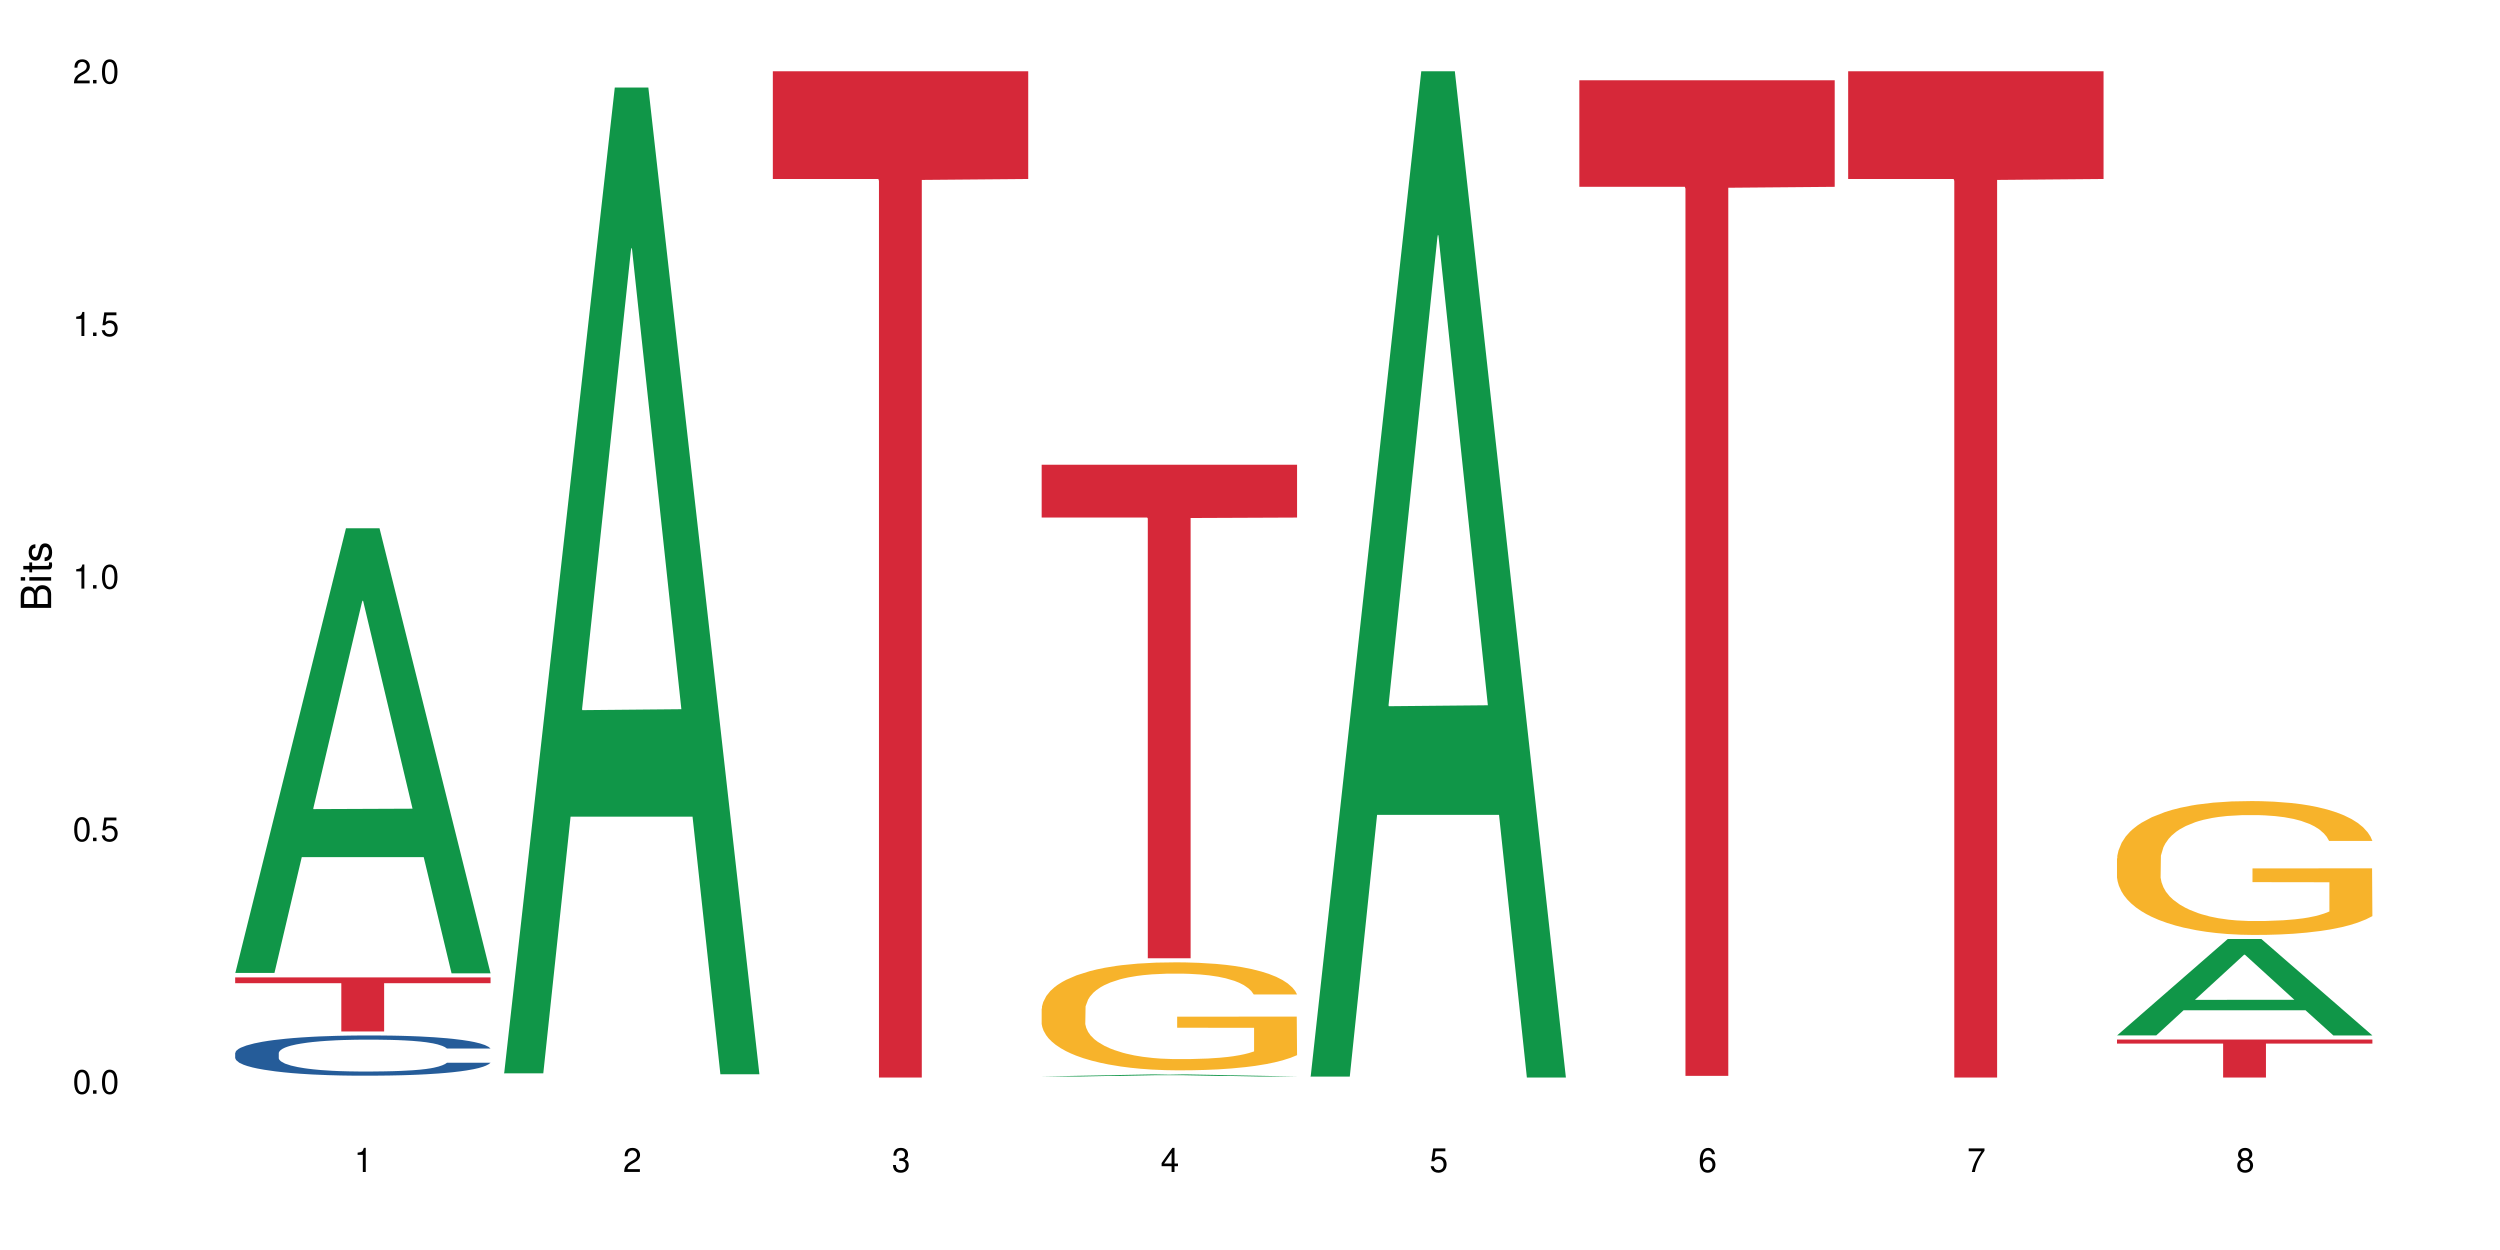
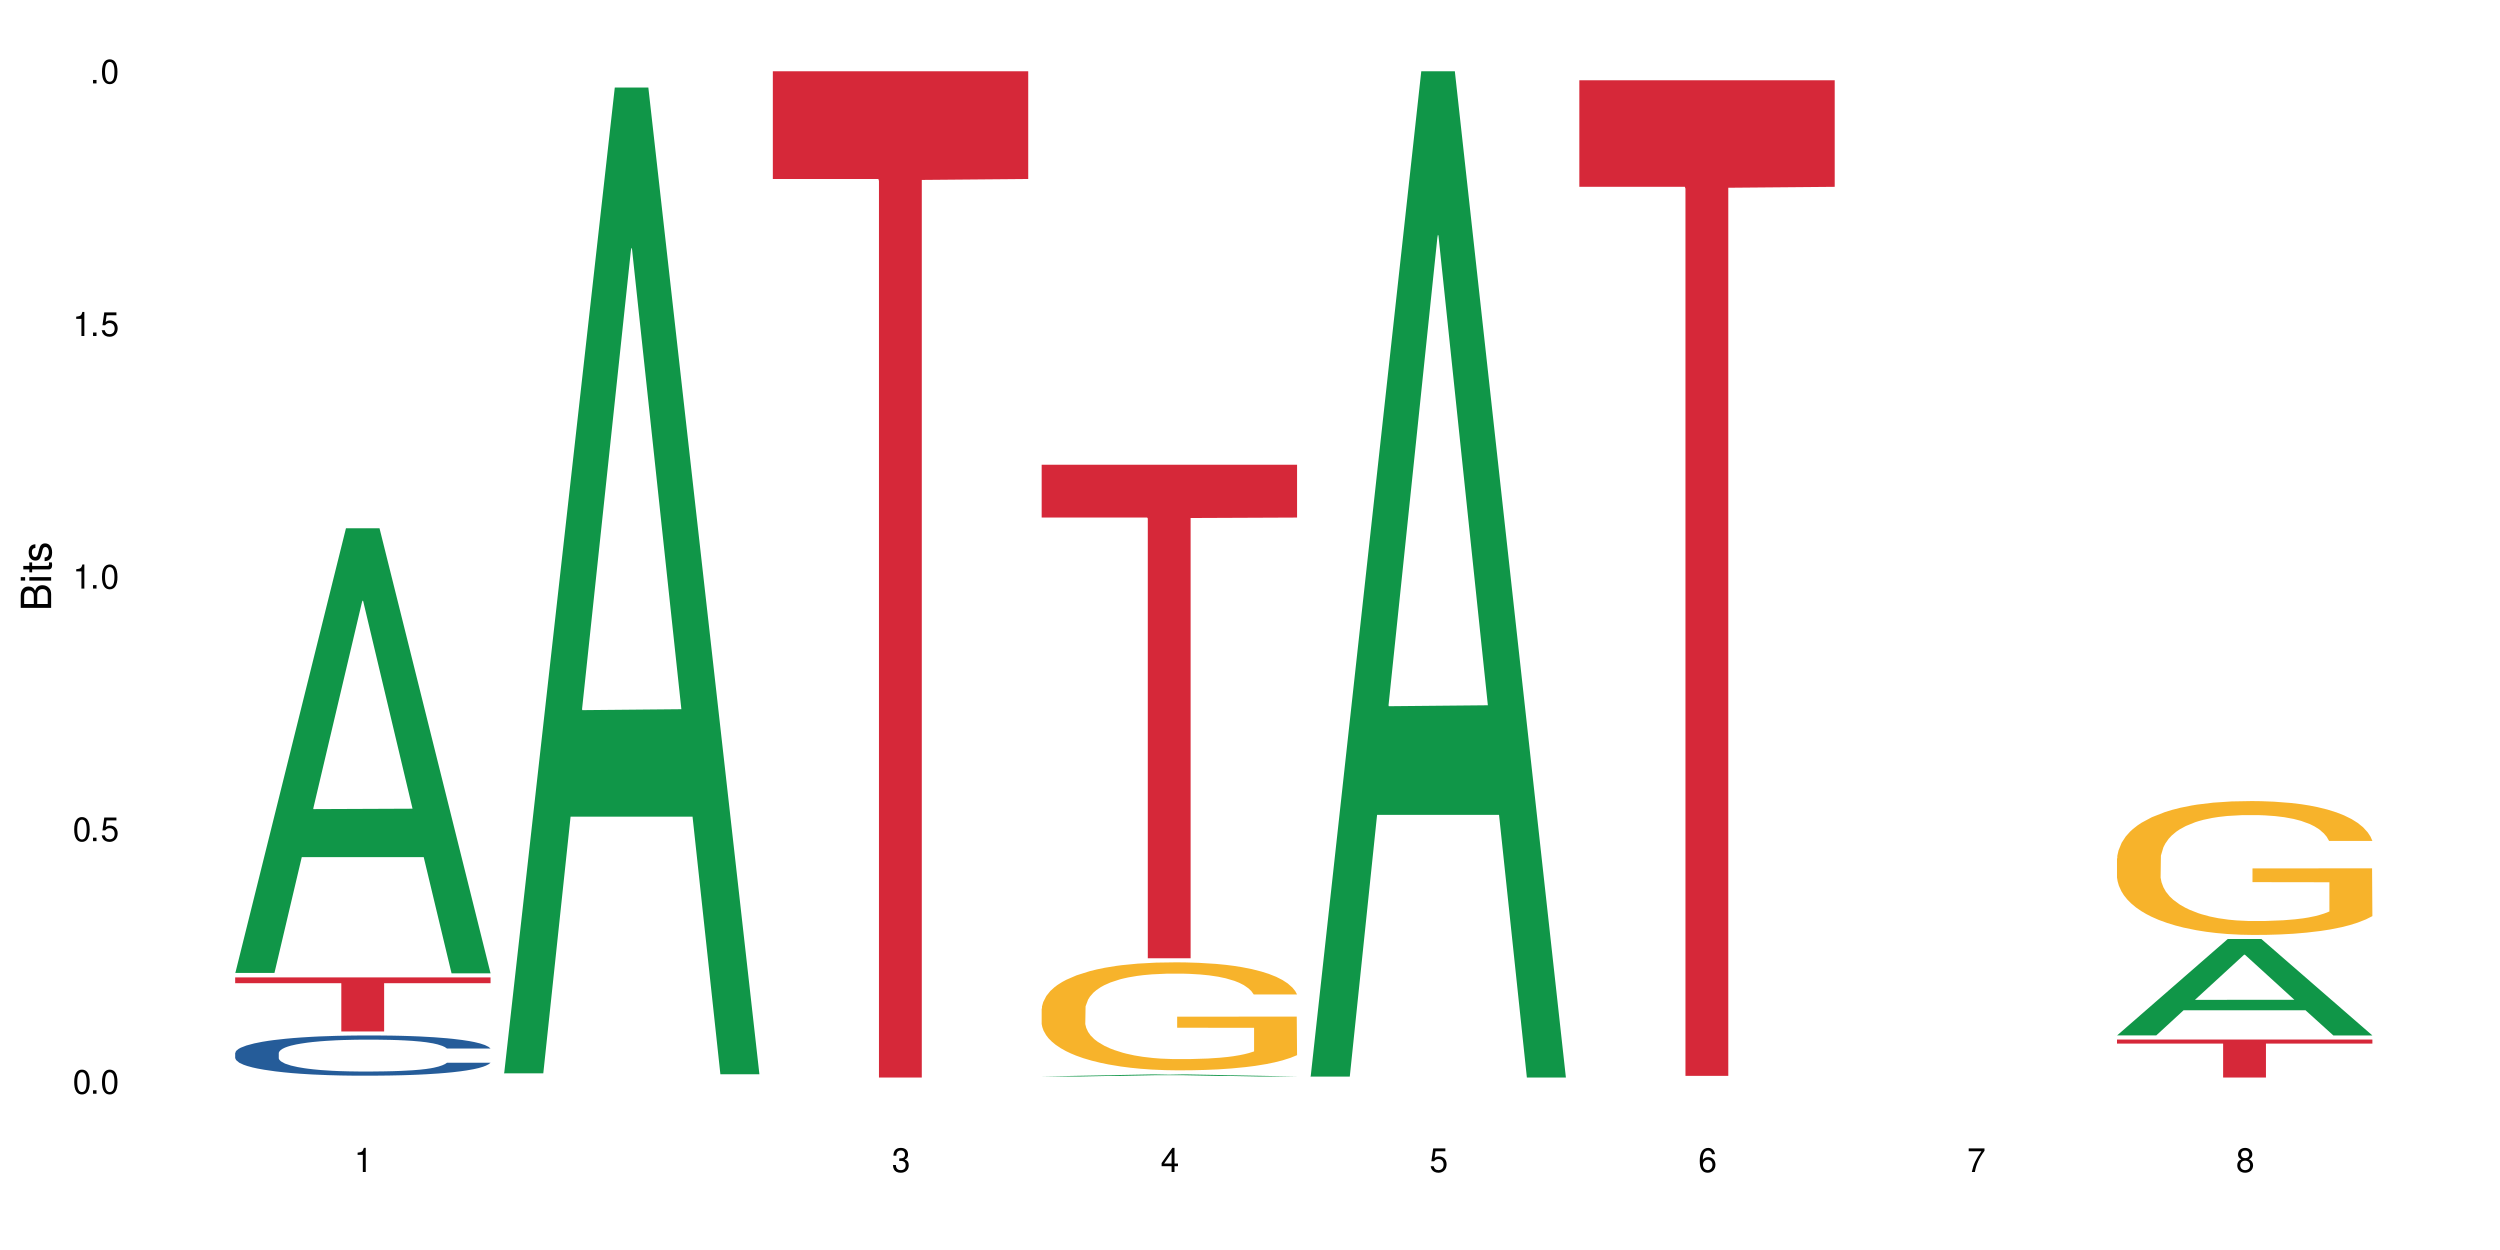
<svg xmlns="http://www.w3.org/2000/svg" xmlns:xlink="http://www.w3.org/1999/xlink" width="720" height="360" viewBox="0 0 720 360">
  <defs>
    <g>
      <g id="glyph-0-0">
</g>
      <g id="glyph-0-1">
        <path d="M 2.641 -6.938 C 2 -6.938 1.422 -6.656 1.078 -6.172 C 0.641 -5.562 0.406 -4.641 0.406 -3.359 C 0.406 -1.016 1.188 0.219 2.641 0.219 C 4.078 0.219 4.859 -1.016 4.859 -3.297 C 4.859 -4.641 4.656 -5.547 4.203 -6.172 C 3.844 -6.656 3.281 -6.938 2.641 -6.938 Z M 2.641 -6.188 C 3.547 -6.188 4 -5.25 4 -3.375 C 4 -1.406 3.562 -0.484 2.625 -0.484 C 1.734 -0.484 1.281 -1.438 1.281 -3.344 C 1.281 -5.25 1.734 -6.188 2.641 -6.188 Z M 2.641 -6.188 " />
      </g>
      <g id="glyph-0-2">
        <path d="M 1.828 -1 L 0.828 -1 L 0.828 0 L 1.828 0 Z M 1.828 -1 " />
      </g>
      <g id="glyph-0-3">
        <path d="M 4.562 -6.797 L 1.062 -6.797 L 0.547 -3.094 L 1.328 -3.094 C 1.719 -3.562 2.047 -3.734 2.578 -3.734 C 3.484 -3.734 4.062 -3.109 4.062 -2.094 C 4.062 -1.125 3.484 -0.531 2.578 -0.531 C 1.828 -0.531 1.375 -0.906 1.188 -1.672 L 0.328 -1.672 C 0.453 -1.109 0.547 -0.844 0.75 -0.594 C 1.125 -0.078 1.828 0.219 2.594 0.219 C 3.969 0.219 4.922 -0.781 4.922 -2.219 C 4.922 -3.562 4.031 -4.484 2.719 -4.484 C 2.25 -4.484 1.859 -4.359 1.469 -4.062 L 1.734 -5.969 L 4.562 -5.969 Z M 4.562 -6.797 " />
      </g>
      <g id="glyph-0-4">
        <path d="M 2.484 -4.938 L 2.484 0 L 3.328 0 L 3.328 -6.938 L 2.766 -6.938 C 2.469 -5.875 2.281 -5.734 0.984 -5.562 L 0.984 -4.938 Z M 2.484 -4.938 " />
      </g>
      <g id="glyph-0-5">
-         <path d="M 4.859 -0.828 L 1.281 -0.828 C 1.359 -1.406 1.672 -1.781 2.5 -2.281 L 3.469 -2.828 C 4.406 -3.344 4.906 -4.062 4.906 -4.906 C 4.906 -5.484 4.672 -6.031 4.266 -6.406 C 3.859 -6.766 3.375 -6.938 2.719 -6.938 C 1.859 -6.938 1.219 -6.625 0.844 -6.031 C 0.609 -5.672 0.5 -5.234 0.484 -4.531 L 1.328 -4.531 C 1.359 -5.016 1.406 -5.281 1.531 -5.516 C 1.75 -5.938 2.188 -6.203 2.703 -6.203 C 3.469 -6.203 4.031 -5.641 4.031 -4.891 C 4.031 -4.344 3.719 -3.859 3.125 -3.516 L 2.234 -3 C 0.812 -2.172 0.406 -1.531 0.328 -0.016 L 4.859 -0.016 Z M 4.859 -0.828 " />
-       </g>
+         </g>
      <g id="glyph-0-6">
        <path d="M 2.125 -3.188 L 2.578 -3.188 C 3.5 -3.188 3.984 -2.766 3.984 -1.922 C 3.984 -1.062 3.469 -0.531 2.594 -0.531 C 1.656 -0.531 1.203 -1 1.156 -2.016 L 0.312 -2.016 C 0.344 -1.453 0.438 -1.094 0.609 -0.781 C 0.953 -0.109 1.625 0.219 2.547 0.219 C 3.953 0.219 4.859 -0.625 4.859 -1.938 C 4.859 -2.828 4.516 -3.297 3.703 -3.594 C 4.344 -3.844 4.656 -4.328 4.656 -5.031 C 4.656 -6.219 3.875 -6.938 2.578 -6.938 C 1.203 -6.938 0.484 -6.172 0.453 -4.703 L 1.297 -4.703 C 1.312 -5.125 1.344 -5.359 1.453 -5.578 C 1.641 -5.969 2.062 -6.203 2.594 -6.203 C 3.344 -6.203 3.797 -5.75 3.797 -5 C 3.797 -4.516 3.609 -4.219 3.25 -4.047 C 3.016 -3.953 2.703 -3.922 2.125 -3.906 Z M 2.125 -3.188 " />
      </g>
      <g id="glyph-0-7">
        <path d="M 3.141 -1.672 L 3.141 0 L 3.984 0 L 3.984 -1.672 L 4.984 -1.672 L 4.984 -2.438 L 3.984 -2.438 L 3.984 -6.938 L 3.359 -6.938 L 0.266 -2.578 L 0.266 -1.672 Z M 3.141 -2.438 L 1 -2.438 L 3.141 -5.5 Z M 3.141 -2.438 " />
      </g>
      <g id="glyph-0-8">
        <path d="M 4.781 -5.125 C 4.609 -6.266 3.891 -6.938 2.844 -6.938 C 2.094 -6.938 1.422 -6.578 1.031 -5.953 C 0.594 -5.266 0.406 -4.422 0.406 -3.172 C 0.406 -2 0.578 -1.25 0.984 -0.641 C 1.359 -0.078 1.953 0.219 2.703 0.219 C 3.984 0.219 4.922 -0.75 4.922 -2.094 C 4.922 -3.375 4.062 -4.281 2.844 -4.281 C 2.172 -4.281 1.641 -4.031 1.281 -3.516 C 1.281 -5.234 1.828 -6.188 2.797 -6.188 C 3.391 -6.188 3.797 -5.797 3.938 -5.125 Z M 2.734 -3.531 C 3.547 -3.531 4.062 -2.953 4.062 -2.031 C 4.062 -1.156 3.484 -0.531 2.703 -0.531 C 1.922 -0.531 1.328 -1.188 1.328 -2.078 C 1.328 -2.938 1.906 -3.531 2.734 -3.531 Z M 2.734 -3.531 " />
      </g>
      <g id="glyph-0-9">
        <path d="M 4.984 -6.797 L 0.438 -6.797 L 0.438 -5.969 L 4.109 -5.969 C 2.5 -3.656 1.828 -2.234 1.328 0 L 2.219 0 C 2.594 -2.172 3.453 -4.047 4.984 -6.094 Z M 4.984 -6.797 " />
      </g>
      <g id="glyph-0-10">
        <path d="M 3.75 -3.656 C 4.469 -4.094 4.688 -4.438 4.688 -5.078 C 4.688 -6.172 3.844 -6.938 2.641 -6.938 C 1.438 -6.938 0.594 -6.172 0.594 -5.094 C 0.594 -4.438 0.812 -4.094 1.516 -3.656 C 0.734 -3.266 0.359 -2.703 0.359 -1.922 C 0.359 -0.656 1.281 0.219 2.641 0.219 C 3.984 0.219 4.922 -0.656 4.922 -1.922 C 4.922 -2.703 4.531 -3.266 3.75 -3.656 Z M 2.641 -6.188 C 3.359 -6.188 3.812 -5.75 3.812 -5.062 C 3.812 -4.406 3.344 -3.984 2.641 -3.984 C 1.922 -3.984 1.453 -4.406 1.453 -5.078 C 1.453 -5.75 1.922 -6.188 2.641 -6.188 Z M 2.641 -3.266 C 3.484 -3.266 4.062 -2.719 4.062 -1.906 C 4.062 -1.078 3.484 -0.531 2.625 -0.531 C 1.797 -0.531 1.219 -1.094 1.219 -1.906 C 1.219 -2.719 1.781 -3.266 2.641 -3.266 Z M 2.641 -3.266 " />
      </g>
      <g id="glyph-1-0">
</g>
      <g id="glyph-1-1">
        <path d="M 0 -0.953 L 0 -4.891 C 0 -5.719 -0.234 -6.344 -0.734 -6.797 C -1.188 -7.234 -1.812 -7.469 -2.5 -7.469 C -3.547 -7.469 -4.188 -7 -4.625 -5.875 C -4.984 -6.688 -5.625 -7.094 -6.531 -7.094 C -7.172 -7.094 -7.734 -6.859 -8.141 -6.391 C -8.562 -5.922 -8.75 -5.344 -8.75 -4.5 L -8.75 -0.953 Z M -4.984 -2.062 L -7.766 -2.062 L -7.766 -4.219 C -7.766 -4.844 -7.688 -5.203 -7.453 -5.5 C -7.219 -5.812 -6.859 -5.969 -6.375 -5.969 C -5.891 -5.969 -5.531 -5.812 -5.297 -5.5 C -5.062 -5.203 -4.984 -4.844 -4.984 -4.219 Z M -0.984 -2.062 L -4 -2.062 L -4 -4.781 C -4 -5.766 -3.438 -6.359 -2.484 -6.359 C -1.547 -6.359 -0.984 -5.766 -0.984 -4.781 Z M -0.984 -2.062 " />
      </g>
      <g id="glyph-1-2">
        <path d="M -6.281 -1.797 L -6.281 -0.797 L 0 -0.797 L 0 -1.797 Z M -8.75 -1.797 L -8.75 -0.797 L -7.484 -0.797 L -7.484 -1.797 Z M -8.75 -1.797 " />
      </g>
      <g id="glyph-1-3">
        <path d="M -6.281 -3.047 L -6.281 -2.016 L -8.016 -2.016 L -8.016 -1.016 L -6.281 -1.016 L -6.281 -0.172 L -5.469 -0.172 L -5.469 -1.016 L -0.719 -1.016 C -0.078 -1.016 0.281 -1.453 0.281 -2.234 C 0.281 -2.5 0.25 -2.719 0.188 -3.047 L -0.641 -3.047 C -0.609 -2.906 -0.594 -2.766 -0.594 -2.562 C -0.594 -2.141 -0.719 -2.016 -1.156 -2.016 L -5.469 -2.016 L -5.469 -3.047 Z M -6.281 -3.047 " />
      </g>
      <g id="glyph-1-4">
        <path d="M -4.531 -5.25 C -5.766 -5.25 -6.469 -4.422 -6.469 -2.969 C -6.469 -1.516 -5.719 -0.562 -4.547 -0.562 C -3.562 -0.562 -3.094 -1.062 -2.734 -2.562 L -2.516 -3.484 C -2.344 -4.188 -2.094 -4.469 -1.641 -4.469 C -1.047 -4.469 -0.641 -3.875 -0.641 -3 C -0.641 -2.453 -0.797 -2 -1.062 -1.75 C -1.25 -1.594 -1.422 -1.531 -1.875 -1.469 L -1.875 -0.406 C -0.422 -0.453 0.281 -1.266 0.281 -2.922 C 0.281 -4.5 -0.5 -5.516 -1.719 -5.516 C -2.656 -5.516 -3.172 -4.984 -3.469 -3.734 L -3.703 -2.766 C -3.891 -1.953 -4.156 -1.609 -4.594 -1.609 C -5.188 -1.609 -5.547 -2.125 -5.547 -2.938 C -5.547 -3.75 -5.203 -4.172 -4.531 -4.203 Z M -4.531 -5.25 " />
      </g>
    </g>
  </defs>
  <rect x="-72" y="-36" width="864" height="432" fill="rgb(100%, 100%, 100%)" fill-opacity="1" />
  <path fill-rule="nonzero" fill="rgb(6.275%, 58.824%, 28.235%)" fill-opacity="1" d="M 67.73 280.199 L 67.809 280.082 L 99.637 152.145 L 109.301 152.145 L 141.281 280.32 L 130.047 280.32 L 122.031 246.863 L 86.906 246.863 L 79.047 280.199 L 67.73 280.199 L 90.285 233.023 L 118.809 232.902 L 104.586 173.086 L 104.43 172.965 L 104.27 173.328 L 90.207 232.902 L 90.285 233.023 Z M 67.73 280.199 " />
  <path fill-rule="nonzero" fill="rgb(14.51%, 36.078%, 60%)" fill-opacity="1" d="M 67.73 303.258 L 67.82 303.246 L 67.82 302.992 L 68.09 302.59 L 68.719 302.082 L 69.344 301.734 L 70.961 301.109 L 73.203 300.504 L 75.535 300.039 L 77.238 299.762 L 78.766 299.551 L 82.262 299.16 L 84.504 298.957 L 86.926 298.777 L 89.887 298.598 L 92.039 298.492 L 96.883 298.324 L 100.469 298.25 L 103.25 298.219 L 109.262 298.219 L 112.848 298.258 L 115.449 298.312 L 118.32 298.398 L 120.742 298.492 L 124.957 298.727 L 128.727 299.023 L 130.43 299.191 L 133.121 299.52 L 135.184 299.836 L 136.617 300.113 L 138.234 300.504 L 139.668 300.98 L 140.746 301.52 L 141.281 301.977 L 128.727 301.977 L 128.098 301.551 L 127.379 301.223 L 126.035 300.789 L 124.688 300.484 L 122.805 300.176 L 121.102 299.977 L 118.77 299.773 L 116.707 299.648 L 114.555 299.551 L 112.488 299.488 L 108.543 299.426 L 103.969 299.426 L 102.266 299.445 L 98.766 299.531 L 96.883 299.605 L 94.191 299.754 L 92.309 299.891 L 90.066 300.102 L 88.539 300.281 L 86.656 300.559 L 85.312 300.801 L 83.785 301.148 L 82.891 301.414 L 82.082 301.711 L 81.363 302.062 L 80.828 302.43 L 80.469 302.824 L 80.289 303.203 L 80.289 304.844 L 80.469 305.227 L 80.918 305.672 L 82.082 306.316 L 83.785 306.879 L 85.762 307.324 L 87.645 307.641 L 88.719 307.789 L 90.156 307.957 L 92.398 308.172 L 95.629 308.383 L 97.512 308.469 L 100.383 308.551 L 103.34 308.594 L 107.289 308.594 L 110.785 308.551 L 113.117 308.5 L 115.539 308.414 L 118.859 308.234 L 120.922 308.066 L 122.715 307.863 L 124.062 307.664 L 124.957 307.492 L 126.305 307.164 L 127.379 306.805 L 128.188 306.434 L 128.727 306.074 L 141.281 306.074 L 140.746 306.496 L 139.938 306.91 L 139.129 307.219 L 137.875 307.59 L 136.441 307.918 L 134.375 308.285 L 132.672 308.531 L 130.43 308.797 L 128.367 308.996 L 126.125 309.176 L 122.805 309.387 L 120.652 309.496 L 118.32 309.59 L 115.539 309.676 L 112.043 309.75 L 108.273 309.789 L 104.777 309.801 L 101.008 309.781 L 98.227 309.738 L 94.551 309.641 L 89.977 309.453 L 86.656 309.25 L 84.055 309.051 L 81.812 308.836 L 79.301 308.551 L 76.074 308.086 L 74.098 307.727 L 72.754 307.43 L 71.23 307.016 L 70.152 306.645 L 68.898 306.055 L 68 305.301 L 67.73 304.719 Z M 67.73 303.258 " />
  <path fill-rule="nonzero" fill="rgb(83.922%, 15.686%, 22.353%)" fill-opacity="1" d="M 67.73 281.484 L 141.281 281.484 L 141.281 283.152 L 110.629 283.168 L 110.629 297.055 L 98.297 297.055 L 98.297 283.18 L 98.117 283.152 L 67.73 283.152 Z M 67.73 281.484 " />
  <path fill-rule="nonzero" fill="rgb(6.275%, 58.824%, 28.235%)" fill-opacity="1" d="M 145.156 309.113 L 145.234 308.844 L 177.059 25.215 L 186.723 25.215 L 218.707 309.379 L 207.469 309.379 L 199.453 235.203 L 164.328 235.203 L 156.469 309.113 L 145.156 309.113 L 167.707 204.52 L 196.23 204.25 L 182.008 71.641 L 181.852 71.375 L 181.695 72.176 L 167.629 204.25 L 167.707 204.52 Z M 145.156 309.113 " />
  <path fill-rule="nonzero" fill="rgb(83.922%, 15.686%, 22.353%)" fill-opacity="1" d="M 222.578 20.527 L 296.129 20.527 L 296.129 51.547 L 265.477 51.82 L 265.477 310.332 L 253.141 310.332 L 253.141 52.094 L 252.965 51.547 L 222.578 51.547 Z M 222.578 20.527 " />
  <path fill-rule="nonzero" fill="rgb(6.275%, 58.824%, 28.235%)" fill-opacity="1" d="M 300 310.035 L 300.078 310.035 L 331.906 309.422 L 341.57 309.422 L 373.555 310.035 L 362.316 310.035 L 354.301 309.875 L 319.176 309.875 L 311.316 310.035 L 300 310.035 L 322.555 309.809 L 351.078 309.809 L 336.855 309.523 L 336.543 309.523 L 322.477 309.809 L 322.555 309.809 Z M 300 310.035 " />
  <path fill-rule="nonzero" fill="rgb(96.863%, 70.196%, 16.863%)" fill-opacity="1" d="M 300 290.473 L 300.09 290.445 L 300.09 289.879 L 300.449 288.598 L 301.348 286.836 L 302.512 285.387 L 303.77 284.254 L 304.574 283.656 L 305.922 282.805 L 307.086 282.18 L 310.047 280.898 L 313.816 279.707 L 315.879 279.195 L 318.211 278.711 L 321.527 278.172 L 323.055 277.973 L 327.719 277.52 L 333.012 277.234 L 338.84 277.148 L 341.531 277.18 L 345.207 277.293 L 350.23 277.605 L 353.102 277.887 L 355.344 278.172 L 357.676 278.543 L 360.547 279.109 L 363.238 279.793 L 365.391 280.473 L 367.543 281.324 L 369.336 282.234 L 370.863 283.23 L 372.207 284.422 L 373.016 285.418 L 373.555 286.41 L 361.086 286.41 L 360.367 285.418 L 359.559 284.648 L 358.215 283.711 L 356.871 283.031 L 355.523 282.492 L 353.012 281.754 L 350.859 281.297 L 348.168 280.898 L 345.566 280.645 L 342.609 280.473 L 340.812 280.418 L 336.059 280.418 L 331.754 280.617 L 329.242 280.844 L 327.449 281.07 L 324.938 281.496 L 323.414 281.836 L 322.516 282.066 L 319.824 282.945 L 318.031 283.742 L 317.043 284.281 L 315.789 285.133 L 314.891 285.898 L 313.902 287.035 L 313.367 287.891 L 312.648 289.82 L 312.559 294.934 L 312.828 296.016 L 313.367 297.18 L 314.082 298.203 L 315.16 299.281 L 316.234 300.105 L 318.121 301.215 L 319.734 301.953 L 320.992 302.434 L 323.414 303.203 L 324.398 303.457 L 326.73 303.969 L 329.152 304.367 L 332.113 304.707 L 334.355 304.879 L 337.941 305.02 L 342.52 305.02 L 347.898 304.852 L 351.309 304.625 L 353.641 304.395 L 355.164 304.195 L 357.047 303.883 L 358.395 303.602 L 359.648 303.289 L 361.176 302.805 L 361.176 296.016 L 339.02 295.984 L 339.02 292.805 L 373.465 292.777 L 373.555 303.883 L 371.668 304.652 L 369.336 305.391 L 367.094 305.957 L 364.762 306.441 L 361.445 306.98 L 358.754 307.32 L 354.629 307.719 L 350.859 307.977 L 346.914 308.145 L 343.414 308.23 L 339.289 308.262 L 335.609 308.203 L 331.664 308.031 L 328.523 307.805 L 325.656 307.52 L 322.785 307.152 L 319.195 306.555 L 316.863 306.07 L 314.441 305.477 L 312.02 304.766 L 309.867 304 L 308.434 303.402 L 306.996 302.719 L 305.473 301.867 L 304.039 300.902 L 302.961 300.02 L 301.973 299.027 L 301.258 298.09 L 300.539 296.809 L 300.18 295.789 L 300 294.906 Z M 300 290.473 " />
  <path fill-rule="nonzero" fill="rgb(83.922%, 15.686%, 22.353%)" fill-opacity="1" d="M 300 133.84 L 373.555 133.84 L 373.555 149.055 L 342.898 149.188 L 342.898 275.984 L 330.566 275.984 L 330.566 149.32 L 330.387 149.055 L 300 149.055 Z M 300 133.84 " />
  <path fill-rule="nonzero" fill="rgb(6.275%, 58.824%, 28.235%)" fill-opacity="1" d="M 377.426 310.059 L 377.504 309.789 L 409.328 20.527 L 418.992 20.527 L 450.977 310.332 L 439.738 310.332 L 431.723 234.684 L 396.598 234.684 L 388.738 310.059 L 377.426 310.059 L 399.977 203.391 L 428.504 203.117 L 414.277 67.875 L 414.121 67.602 L 413.965 68.418 L 399.898 203.117 L 399.977 203.391 Z M 377.426 310.059 " />
  <path fill-rule="nonzero" fill="rgb(83.922%, 15.686%, 22.353%)" fill-opacity="1" d="M 454.848 23.113 L 528.398 23.113 L 528.398 53.805 L 497.746 54.074 L 497.746 309.852 L 485.414 309.852 L 485.414 54.344 L 485.234 53.805 L 454.848 53.805 Z M 454.848 23.113 " />
-   <path fill-rule="nonzero" fill="rgb(83.922%, 15.686%, 22.353%)" fill-opacity="1" d="M 532.27 20.527 L 605.824 20.527 L 605.824 51.547 L 575.168 51.82 L 575.168 310.332 L 562.836 310.332 L 562.836 52.094 L 562.656 51.547 L 532.27 51.547 Z M 532.27 20.527 " />
  <path fill-rule="nonzero" fill="rgb(6.275%, 58.824%, 28.235%)" fill-opacity="1" d="M 609.695 298.188 L 609.773 298.16 L 641.598 270.43 L 651.266 270.43 L 683.246 298.215 L 672.008 298.215 L 663.996 290.961 L 628.867 290.961 L 621.012 298.188 L 609.695 298.188 L 632.246 287.961 L 660.773 287.934 L 646.551 274.969 L 646.391 274.941 L 646.234 275.02 L 632.168 287.934 L 632.246 287.961 Z M 609.695 298.188 " />
  <path fill-rule="nonzero" fill="rgb(96.863%, 70.196%, 16.863%)" fill-opacity="1" d="M 609.695 247.223 L 609.785 247.188 L 609.785 246.48 L 610.145 244.898 L 611.039 242.715 L 612.207 240.918 L 613.461 239.512 L 614.27 238.77 L 615.613 237.715 L 616.781 236.941 L 619.742 235.355 L 623.508 233.875 L 625.57 233.242 L 627.902 232.645 L 631.223 231.977 L 632.746 231.727 L 637.41 231.164 L 642.703 230.812 L 648.535 230.707 L 651.223 230.742 L 654.902 230.883 L 659.926 231.27 L 662.797 231.621 L 665.039 231.977 L 667.371 232.434 L 670.242 233.137 L 672.93 233.98 L 675.086 234.828 L 677.238 235.883 L 679.031 237.012 L 680.555 238.242 L 681.902 239.723 L 682.707 240.953 L 683.246 242.188 L 670.777 242.188 L 670.062 240.953 L 669.254 240.004 L 667.91 238.84 L 666.562 237.996 L 665.219 237.328 L 662.707 236.41 L 660.555 235.848 L 657.863 235.355 L 655.262 235.039 L 652.301 234.828 L 650.508 234.758 L 645.754 234.758 L 641.449 235.004 L 638.938 235.285 L 637.141 235.566 L 634.629 236.094 L 633.105 236.516 L 632.207 236.801 L 629.52 237.891 L 627.723 238.875 L 626.738 239.547 L 625.48 240.602 L 624.586 241.551 L 623.598 242.961 L 623.059 244.016 L 622.344 246.41 L 622.254 252.75 L 622.52 254.09 L 623.059 255.531 L 623.777 256.801 L 624.852 258.137 L 625.93 259.16 L 627.812 260.531 L 629.43 261.449 L 630.684 262.047 L 633.105 262.996 L 634.094 263.312 L 636.426 263.949 L 638.848 264.441 L 641.805 264.863 L 644.047 265.074 L 647.637 265.25 L 652.211 265.25 L 657.594 265.039 L 661 264.758 L 663.332 264.477 L 664.859 264.23 L 666.742 263.844 L 668.086 263.488 L 669.344 263.102 L 670.867 262.504 L 670.867 254.09 L 648.715 254.055 L 648.715 250.109 L 683.156 250.074 L 683.246 263.844 L 681.363 264.793 L 679.031 265.707 L 676.789 266.414 L 674.457 267.012 L 671.137 267.68 L 668.445 268.102 L 664.32 268.594 L 660.555 268.914 L 656.605 269.125 L 653.109 269.23 L 648.98 269.266 L 645.305 269.195 L 641.359 268.984 L 638.219 268.703 L 635.348 268.348 L 632.477 267.891 L 628.891 267.152 L 626.559 266.555 L 624.137 265.812 L 621.715 264.934 L 619.562 263.984 L 618.125 263.242 L 616.691 262.398 L 615.164 261.344 L 613.73 260.145 L 612.656 259.055 L 611.668 257.82 L 610.949 256.66 L 610.234 255.074 L 609.875 253.805 L 609.695 252.715 Z M 609.695 247.223 " />
  <path fill-rule="nonzero" fill="rgb(83.922%, 15.686%, 22.353%)" fill-opacity="1" d="M 609.695 299.379 L 683.246 299.379 L 683.246 300.551 L 652.594 300.562 L 652.594 310.332 L 640.258 310.332 L 640.258 300.57 L 640.082 300.551 L 609.695 300.551 Z M 609.695 299.379 " />
  <g fill="rgb(0%, 0%, 0%)" fill-opacity="1">
    <use xlink:href="#glyph-0-1" x="20.965" y="314.993" />
    <use xlink:href="#glyph-0-2" x="25.965" y="314.993" />
    <use xlink:href="#glyph-0-1" x="28.965" y="314.993" />
  </g>
  <g fill="rgb(0%, 0%, 0%)" fill-opacity="1">
    <use xlink:href="#glyph-0-1" x="20.965" y="242.251" />
    <use xlink:href="#glyph-0-2" x="25.965" y="242.251" />
    <use xlink:href="#glyph-0-3" x="28.965" y="242.251" />
  </g>
  <g fill="rgb(0%, 0%, 0%)" fill-opacity="1">
    <use xlink:href="#glyph-0-4" x="20.965" y="169.509" />
    <use xlink:href="#glyph-0-2" x="25.965" y="169.509" />
    <use xlink:href="#glyph-0-1" x="28.965" y="169.509" />
  </g>
  <g fill="rgb(0%, 0%, 0%)" fill-opacity="1">
    <use xlink:href="#glyph-0-4" x="20.965" y="96.767" />
    <use xlink:href="#glyph-0-2" x="25.965" y="96.767" />
    <use xlink:href="#glyph-0-3" x="28.965" y="96.767" />
  </g>
  <g fill="rgb(0%, 0%, 0%)" fill-opacity="1">
    <use xlink:href="#glyph-0-5" x="20.965" y="24.024" />
    <use xlink:href="#glyph-0-2" x="25.965" y="24.024" />
    <use xlink:href="#glyph-0-1" x="28.965" y="24.024" />
  </g>
  <g fill="rgb(0%, 0%, 0%)" fill-opacity="1">
    <use xlink:href="#glyph-0-4" x="102.008" y="337.532" />
  </g>
  <g fill="rgb(0%, 0%, 0%)" fill-opacity="1">
    <use xlink:href="#glyph-0-5" x="179.43" y="337.532" />
  </g>
  <g fill="rgb(0%, 0%, 0%)" fill-opacity="1">
    <use xlink:href="#glyph-0-6" x="256.855" y="337.532" />
  </g>
  <g fill="rgb(0%, 0%, 0%)" fill-opacity="1">
    <use xlink:href="#glyph-0-7" x="334.277" y="337.532" />
  </g>
  <g fill="rgb(0%, 0%, 0%)" fill-opacity="1">
    <use xlink:href="#glyph-0-3" x="411.699" y="337.532" />
  </g>
  <g fill="rgb(0%, 0%, 0%)" fill-opacity="1">
    <use xlink:href="#glyph-0-8" x="489.125" y="337.532" />
  </g>
  <g fill="rgb(0%, 0%, 0%)" fill-opacity="1">
    <use xlink:href="#glyph-0-9" x="566.547" y="337.532" />
  </g>
  <g fill="rgb(0%, 0%, 0%)" fill-opacity="1">
    <use xlink:href="#glyph-0-10" x="643.969" y="337.532" />
  </g>
  <g fill="rgb(0%, 0%, 0%)" fill-opacity="1">
    <use xlink:href="#glyph-1-1" x="14.725" y="176.012" />
    <use xlink:href="#glyph-1-2" x="14.725" y="168.012" />
    <use xlink:href="#glyph-1-3" x="14.725" y="165.012" />
    <use xlink:href="#glyph-1-4" x="14.725" y="162.012" />
  </g>
</svg>